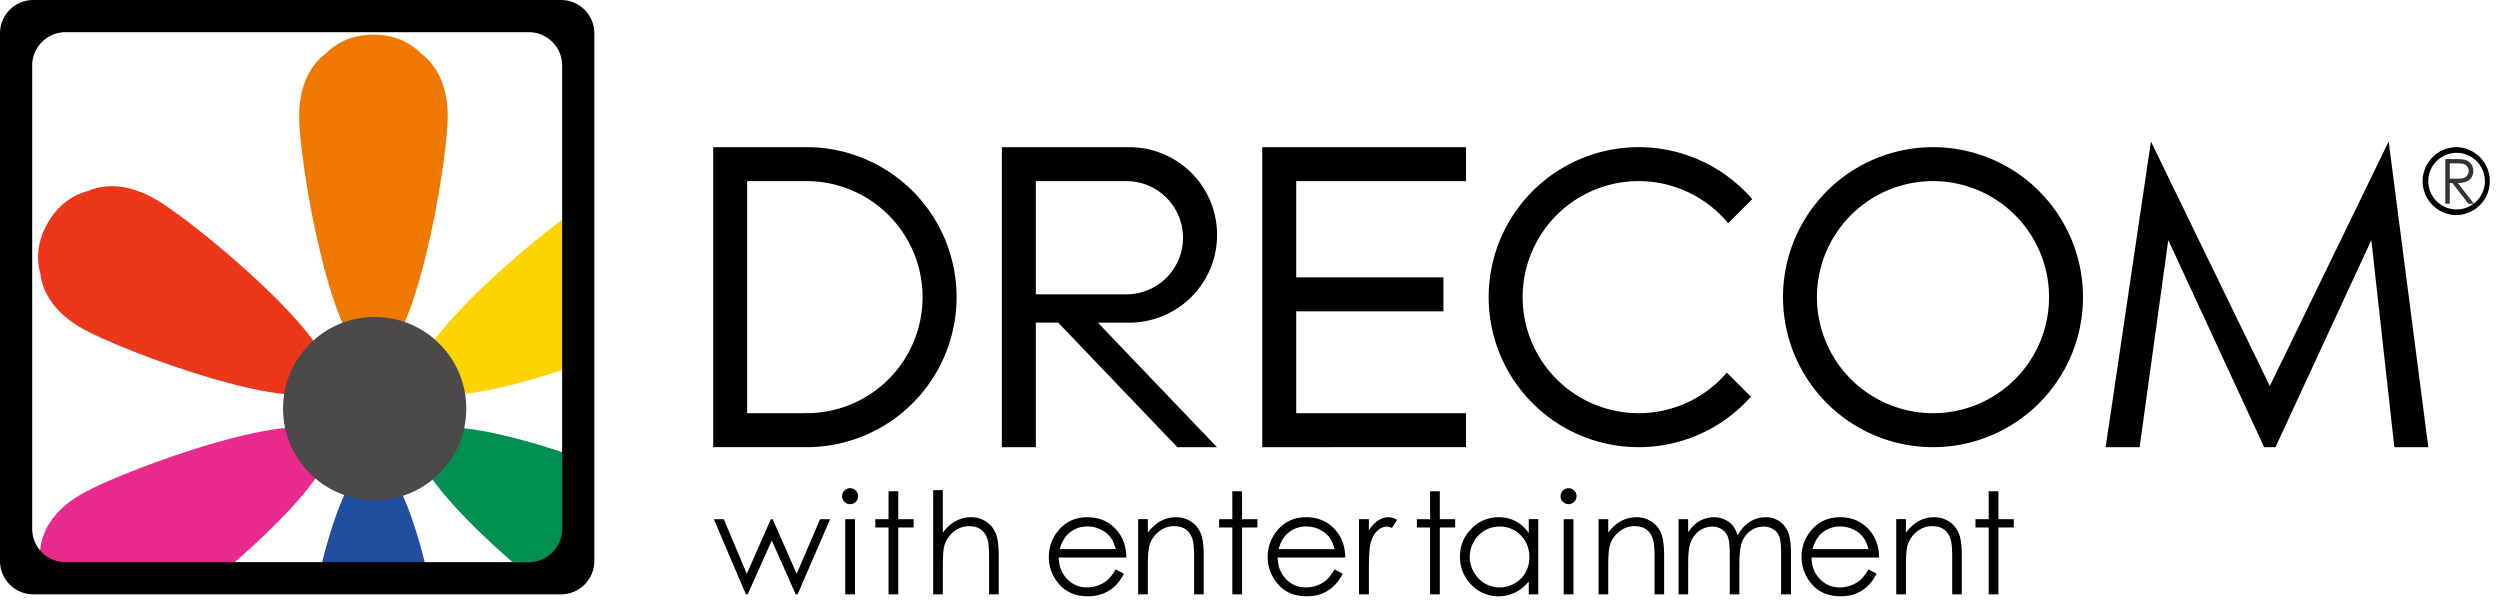
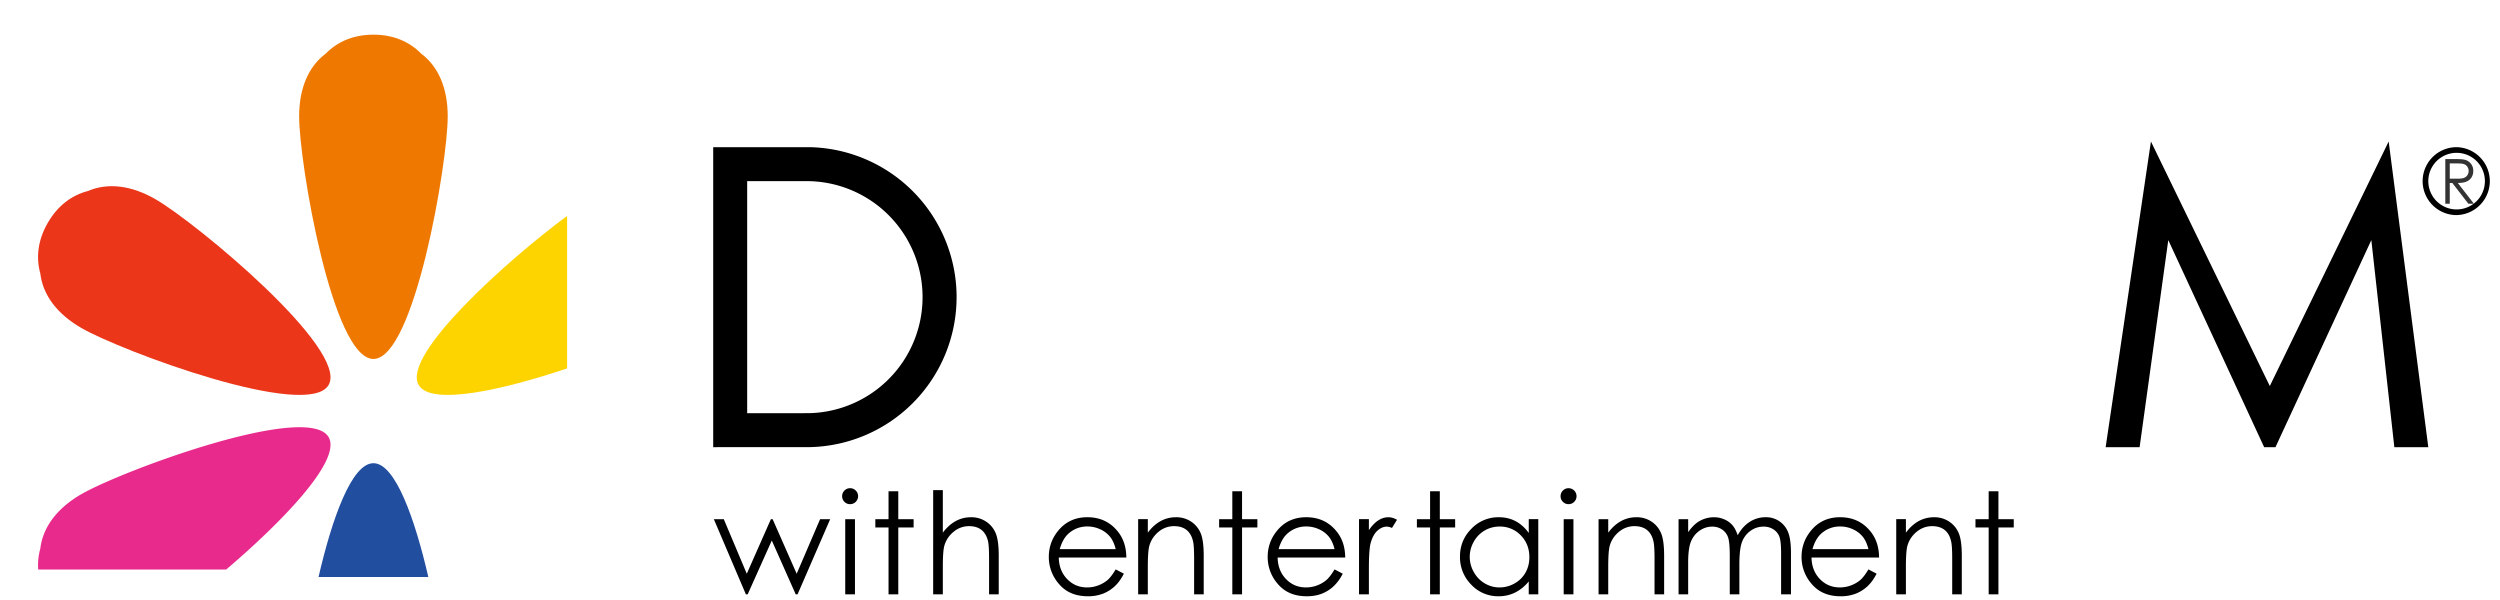
<svg xmlns="http://www.w3.org/2000/svg" width="150" height="36">
  <g fill="none" fill-rule="evenodd">
    <path fill="#000" fill-rule="nonzero" d="M48.545 24.79a6.962 6.962 0 0 0-.017-13.921l-.066-.002H44.83v13.925l3.715-.002zm8.85-6.96a9 9 0 0 1-8.83 8.998l-5.773.002v-18h5.774a9.002 9.002 0 0 1 8.83 9z" />
-     <path fill="#000" d="M62.15 19.358v7.472h-2.038v-18h7.811v.003a5.264 5.264 0 0 1 0 10.523v.002h-2.052l7.147 7.472H70.64l-7.147-7.472H62.15zm0-1.698h5.434a3.396 3.396 0 0 0 0-6.792H62.15v6.792zm15.623-1.019h8.83v2.038h-8.83v6.113H87.96v2.038H75.735v-18h12.226v2.038H77.773v5.773z" />
-     <path fill="#000" fill-rule="nonzero" d="M103.61 22.356l1.445 1.444a9 9 0 1 1 .079-11.85l-1.446 1.445a6.962 6.962 0 1 0-.077 8.96zm12.37 2.436a6.962 6.962 0 1 0 0-13.925 6.962 6.962 0 0 0 0 13.925zm0 2.038a9 9 0 1 1 0-18 9 9 0 0 1 0 18z" />
    <path fill="#000" d="M142.28 14.406l-5.752 12.424h-.679l-5.752-12.424-1.72 12.424h-2.038l2.717-18.34 7.132 14.672L143.32 8.49l2.378 18.34h-2.038z" />
    <g fill-rule="nonzero">
      <path fill="#000" d="M147.396 12.566a1.698 1.698 0 1 0 0-3.396 1.698 1.698 0 0 0 0 3.396zm0 .34a2.038 2.038 0 1 1 0-4.076 2.038 2.038 0 0 1 0 4.075z" />
      <path fill="#333" d="M146.718 9.543h.534c.298 0 .5.012.606.036a.668.668 0 0 1 .538.677.715.715 0 0 1-.103.385.643.643 0 0 1-.294.25c-.128.057-.304.086-.53.088l.966 1.247h-.332l-.964-1.247h-.153v1.247h-.268V9.543zm.268.263v.912l.462.003c.178 0 .31-.017.396-.05a.413.413 0 0 0 .201-.164.454.454 0 0 0 0-.496.407.407 0 0 0-.192-.158c-.08-.032-.21-.047-.394-.047h-.473z" />
    </g>
    <g transform="translate(.5 2.08)">
      <path fill="#EF7900" d="M21.906 0c1.205 0 2.16.424 2.856 1.13 1.06.793 1.601 2.11 1.601 3.773 0 2.79-1.995 14.555-4.457 14.555-2.462 0-4.458-11.765-4.458-14.555 0-1.663.543-2.98 1.602-3.772C19.745.424 20.7 0 21.906 0z" />
      <path fill="#224E9F" d="M18.612 32.54c.815-3.522 1.989-6.828 3.294-6.828s2.479 3.306 3.294 6.828h-6.588z" />
      <path fill="#E92A8D" d="M1.793 32.094a3.674 3.674 0 0 1 .125-1.253c.157-1.313 1.026-2.441 2.467-3.273 2.416-1.395 13.602-5.549 14.833-3.417.805 1.395-2.849 5.134-6.149 7.943H1.793z" />
-       <path fill="#009051" d="M30.25 31.649c-3.15-2.747-6.394-6.176-5.631-7.498.738-1.277 5.05-.298 8.907.993v6.505H30.25z" />
      <path fill="#EB361A" d="M2.367 11.29c.602-1.044 1.447-1.66 2.407-1.909 1.216-.52 2.628-.332 4.068.5 2.416 1.395 11.606 9.005 10.375 11.137-1.23 2.132-12.416-2.022-14.833-3.417-1.44-.831-2.31-1.96-2.466-3.273-.264-.956-.154-1.995.449-3.039z" />
      <path fill="#FDD400" d="M33.526 20.026c-3.858 1.29-8.17 2.27-8.907.992-1.048-1.815 5.459-7.602 8.907-10.142v9.15z" />
-       <circle cx="21.98" cy="22.436" r="5.498" fill="#4B4A48" />
    </g>
-     <path fill="#000" d="M2 0h31.66a2 2 0 0 1 2 2v31.66a2 2 0 0 1-2 2H2a2 2 0 0 1-2-2V2a2 2 0 0 1 2-2zm1.932 1.932a2 2 0 0 0-2 2v27.797a2 2 0 0 0 2 2h27.797a2 2 0 0 0 2-2V3.932a2 2 0 0 0-2-2H3.932z" />
    <path fill="#000" fill-rule="nonzero" d="M42.83 31.15h.597l1.38 3.275 1.447-3.275h.104l1.443 3.275 1.405-3.275h.605l-1.957 4.51h-.111l-1.435-3.23-1.447 3.23h-.108l-1.923-4.51zm8.174-1.858c.133 0 .246.047.34.141a.463.463 0 0 1 .141.34c0 .13-.047.242-.14.336a.463.463 0 0 1-.34.141.459.459 0 0 1-.337-.14.459.459 0 0 1-.14-.337c0-.132.046-.246.14-.34a.459.459 0 0 1 .336-.14zm-.29 1.858h.584v4.51h-.584v-4.51zm2.598-1.675h.585v1.675h.92v.497h-.92v4.013h-.585v-4.013h-.792v-.497h.792v-1.675zm2.677-.066h.58v2.55c.236-.31.494-.542.776-.695.282-.154.587-.23.916-.23a1.6 1.6 0 0 1 .898.257c.26.171.454.401.578.69.124.289.187.741.187 1.358v2.321h-.58v-2.15c0-.52-.022-.867-.063-1.04-.072-.3-.202-.524-.392-.675-.19-.15-.437-.226-.744-.226-.351 0-.665.117-.943.349-.278.232-.461.52-.55.862-.055.221-.082.63-.082 1.227v1.654h-.58V29.41zm10.953 4.755l.49.257c-.161.315-.346.57-.556.763-.21.193-.447.34-.71.441a2.461 2.461 0 0 1-.89.151c-.736 0-1.31-.24-1.725-.723a2.438 2.438 0 0 1-.622-1.635c0-.573.175-1.083.526-1.53.445-.57 1.04-.854 1.787-.854.769 0 1.382.291 1.84.874.327.412.493.926.498 1.543h-4.054c.01.525.178.955.501 1.291.324.336.723.504 1.199.504a1.93 1.93 0 0 0 1.223-.44c.152-.132.316-.347.493-.642zm0-1.215c-.077-.31-.19-.557-.338-.742a1.599 1.599 0 0 0-.587-.448 1.795 1.795 0 0 0-.767-.17 1.65 1.65 0 0 0-1.14.427c-.232.208-.407.518-.526.933h3.358zm1.347-1.8h.58v.81c.232-.31.49-.542.771-.695.282-.154.59-.23.92-.23a1.6 1.6 0 0 1 .898.257c.261.171.454.402.579.692.124.29.186.742.186 1.356v2.321h-.576v-2.15c0-.52-.022-.867-.066-1.04-.07-.3-.2-.524-.39-.675-.19-.15-.44-.226-.746-.226a1.43 1.43 0 0 0-.943.349c-.278.232-.461.52-.55.862-.055.224-.083.633-.083 1.227v1.654h-.58v-4.51zm5.65-1.674h.584v1.675h.92v.497h-.92v4.013h-.584v-4.013h-.792v-.497h.792v-1.675zm6.135 4.689l.489.257a2.66 2.66 0 0 1-.556.763 2.21 2.21 0 0 1-.709.441c-.262.101-.56.151-.89.151-.736 0-1.31-.24-1.726-.723a2.442 2.442 0 0 1-.621-1.635c0-.573.175-1.083.526-1.53.445-.57 1.04-.854 1.787-.854.768 0 1.382.291 1.84.874.327.412.493.926.498 1.543h-4.054c.01.525.178.955.501 1.291.324.336.723.504 1.198.504a1.92 1.92 0 0 0 1.223-.44c.152-.132.317-.347.494-.642zm0-1.215c-.078-.31-.19-.557-.338-.742a1.599 1.599 0 0 0-.587-.448 1.795 1.795 0 0 0-.767-.17 1.65 1.65 0 0 0-1.14.427c-.232.208-.408.518-.526.933h3.358zm1.467-1.8h.592v.66c.177-.26.364-.454.56-.583.196-.128.4-.192.614-.192.16 0 .331.05.514.153l-.303.49a.807.807 0 0 0-.307-.08c-.193 0-.38.08-.56.239-.179.159-.316.405-.41.74-.072.257-.108.777-.108 1.559v1.525h-.592v-4.51zm4.264-1.674h.584v1.675h.92v.497h-.92v4.013h-.584v-4.013h-.792v-.497h.792v-1.675zm6.492 1.675v4.51h-.573v-.775a2.488 2.488 0 0 1-.818.668 2.219 2.219 0 0 1-.993.223 2.202 2.202 0 0 1-1.636-.694 2.328 2.328 0 0 1-.678-1.69c0-.649.228-1.204.684-1.666a2.23 2.23 0 0 1 1.646-.692c.37 0 .706.078 1.006.236.3.158.563.394.79.709v-.83h.572zm-2.322.443a1.752 1.752 0 0 0-1.548.908 1.833 1.833 0 0 0 .002 1.824c.163.29.382.517.657.678.275.162.57.243.885.243.318 0 .619-.08.904-.24.284-.161.503-.378.657-.652.153-.273.23-.581.23-.924 0-.522-.172-.96-.516-1.31a1.71 1.71 0 0 0-1.271-.527zm4.136-2.3c.133 0 .246.046.34.14a.463.463 0 0 1 .141.34c0 .13-.047.242-.14.336a.463.463 0 0 1-.34.141.459.459 0 0 1-.336-.14.459.459 0 0 1-.141-.337c0-.132.047-.246.14-.34a.459.459 0 0 1 .336-.14zm-.29 1.857h.585v4.51h-.585v-4.51zm2.093 0h.58v.808c.232-.31.49-.54.771-.694.282-.154.589-.23.92-.23a1.6 1.6 0 0 1 .898.257c.261.171.454.402.578.692.125.29.187.742.187 1.356v2.321h-.576v-2.15c0-.52-.022-.867-.067-1.04-.069-.3-.199-.524-.39-.675-.19-.15-.439-.226-.746-.226-.35 0-.665.117-.943.349-.278.232-.46.52-.55.862-.054.224-.082.633-.082 1.227v1.654h-.58v-4.51zm4.8 0h.576v.78c.202-.288.41-.498.622-.631a1.76 1.76 0 0 1 .925-.265c.218 0 .425.043.621.128.197.086.357.2.481.342.125.143.233.346.324.612.193-.354.435-.623.725-.807a1.72 1.72 0 0 1 .937-.275 1.41 1.41 0 0 1 1.36.895c.116.282.174.705.174 1.269v2.462h-.593v-2.462c0-.484-.034-.816-.103-.997a.899.899 0 0 0-.355-.438 1.061 1.061 0 0 0-.599-.165c-.282 0-.54.082-.773.248a1.432 1.432 0 0 0-.512.664c-.108.276-.162.738-.162 1.384v1.766h-.576v-2.309c0-.544-.034-.914-.102-1.109a.929.929 0 0 0-.354-.468 1.025 1.025 0 0 0-.601-.176c-.268 0-.52.08-.753.242-.233.162-.406.38-.518.653-.112.274-.168.692-.168 1.256v1.911h-.576v-4.51zm11.392 3.014l.49.257c-.161.315-.346.57-.556.763-.21.193-.447.34-.71.441a2.461 2.461 0 0 1-.89.151c-.736 0-1.31-.24-1.725-.723a2.438 2.438 0 0 1-.622-1.635c0-.573.176-1.083.527-1.53.444-.57 1.04-.854 1.786-.854.769 0 1.382.291 1.841.874.326.412.492.926.498 1.543h-4.055c.011.525.178.955.502 1.291.323.336.722.504 1.198.504a1.925 1.925 0 0 0 1.223-.44c.152-.132.316-.347.493-.642zm0-1.215c-.077-.31-.19-.557-.338-.742a1.599 1.599 0 0 0-.586-.448 1.795 1.795 0 0 0-.767-.17 1.65 1.65 0 0 0-1.14.427c-.233.208-.408.518-.527.933h3.358zm1.668-1.8h.58v.81c.232-.31.49-.542.771-.695.282-.154.589-.23.92-.23a1.6 1.6 0 0 1 .898.257c.261.171.454.402.578.692.125.29.187.742.187 1.356v2.321h-.576v-2.15c0-.52-.022-.867-.067-1.04-.069-.3-.199-.524-.39-.675-.19-.15-.439-.226-.746-.226-.35 0-.665.117-.943.349-.278.232-.46.52-.55.862-.054.224-.082.633-.082 1.227v1.654h-.58v-4.51zm5.546-1.674h.585v1.675h.92v.497h-.92v4.013h-.585v-4.013h-.792v-.497h.792v-1.675z" />
  </g>
</svg>